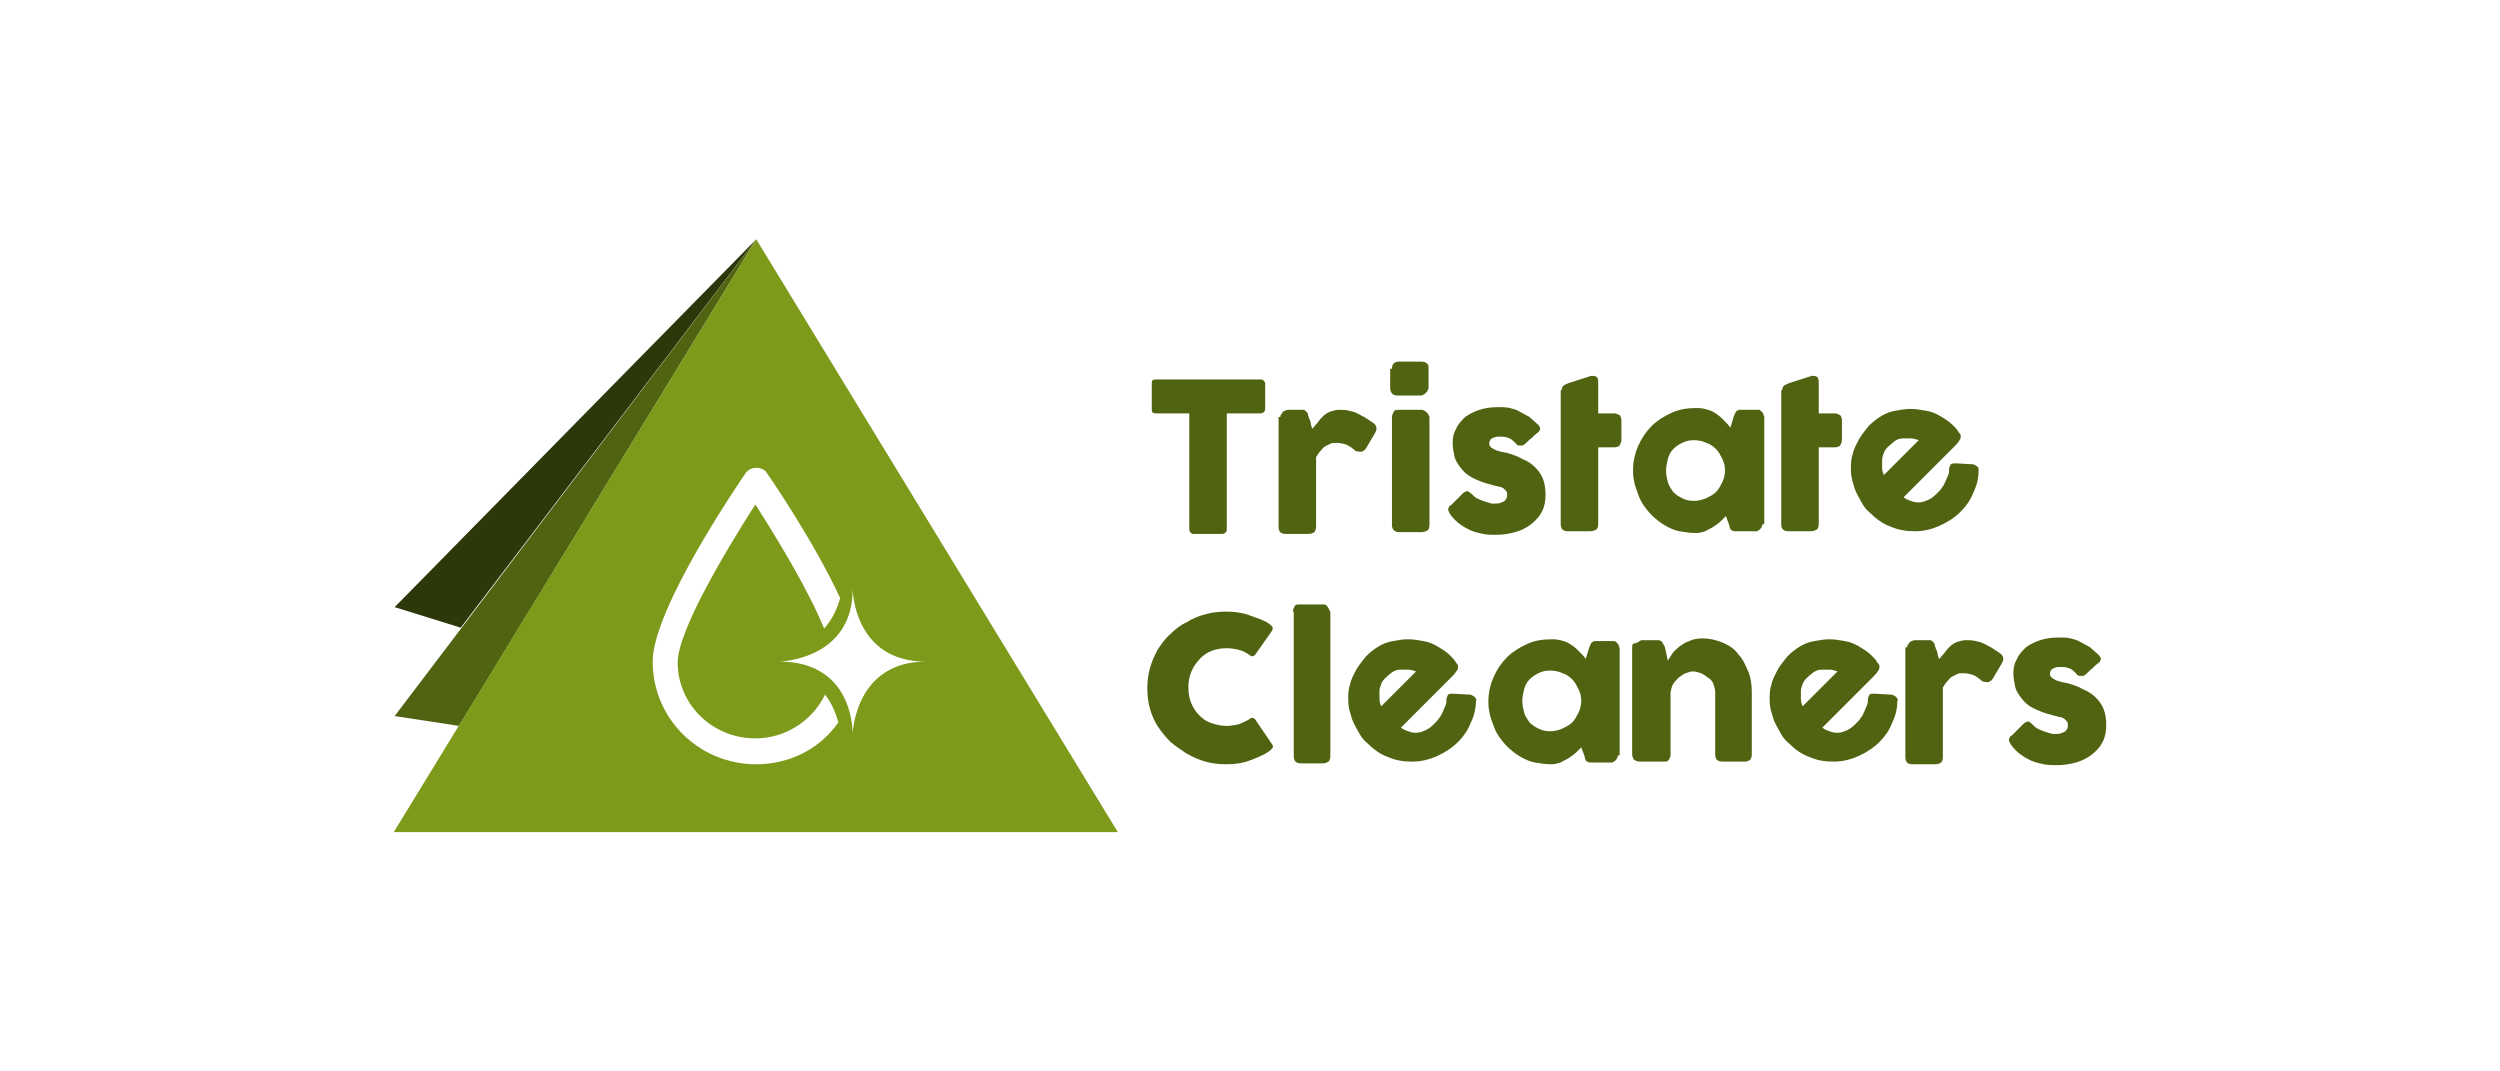
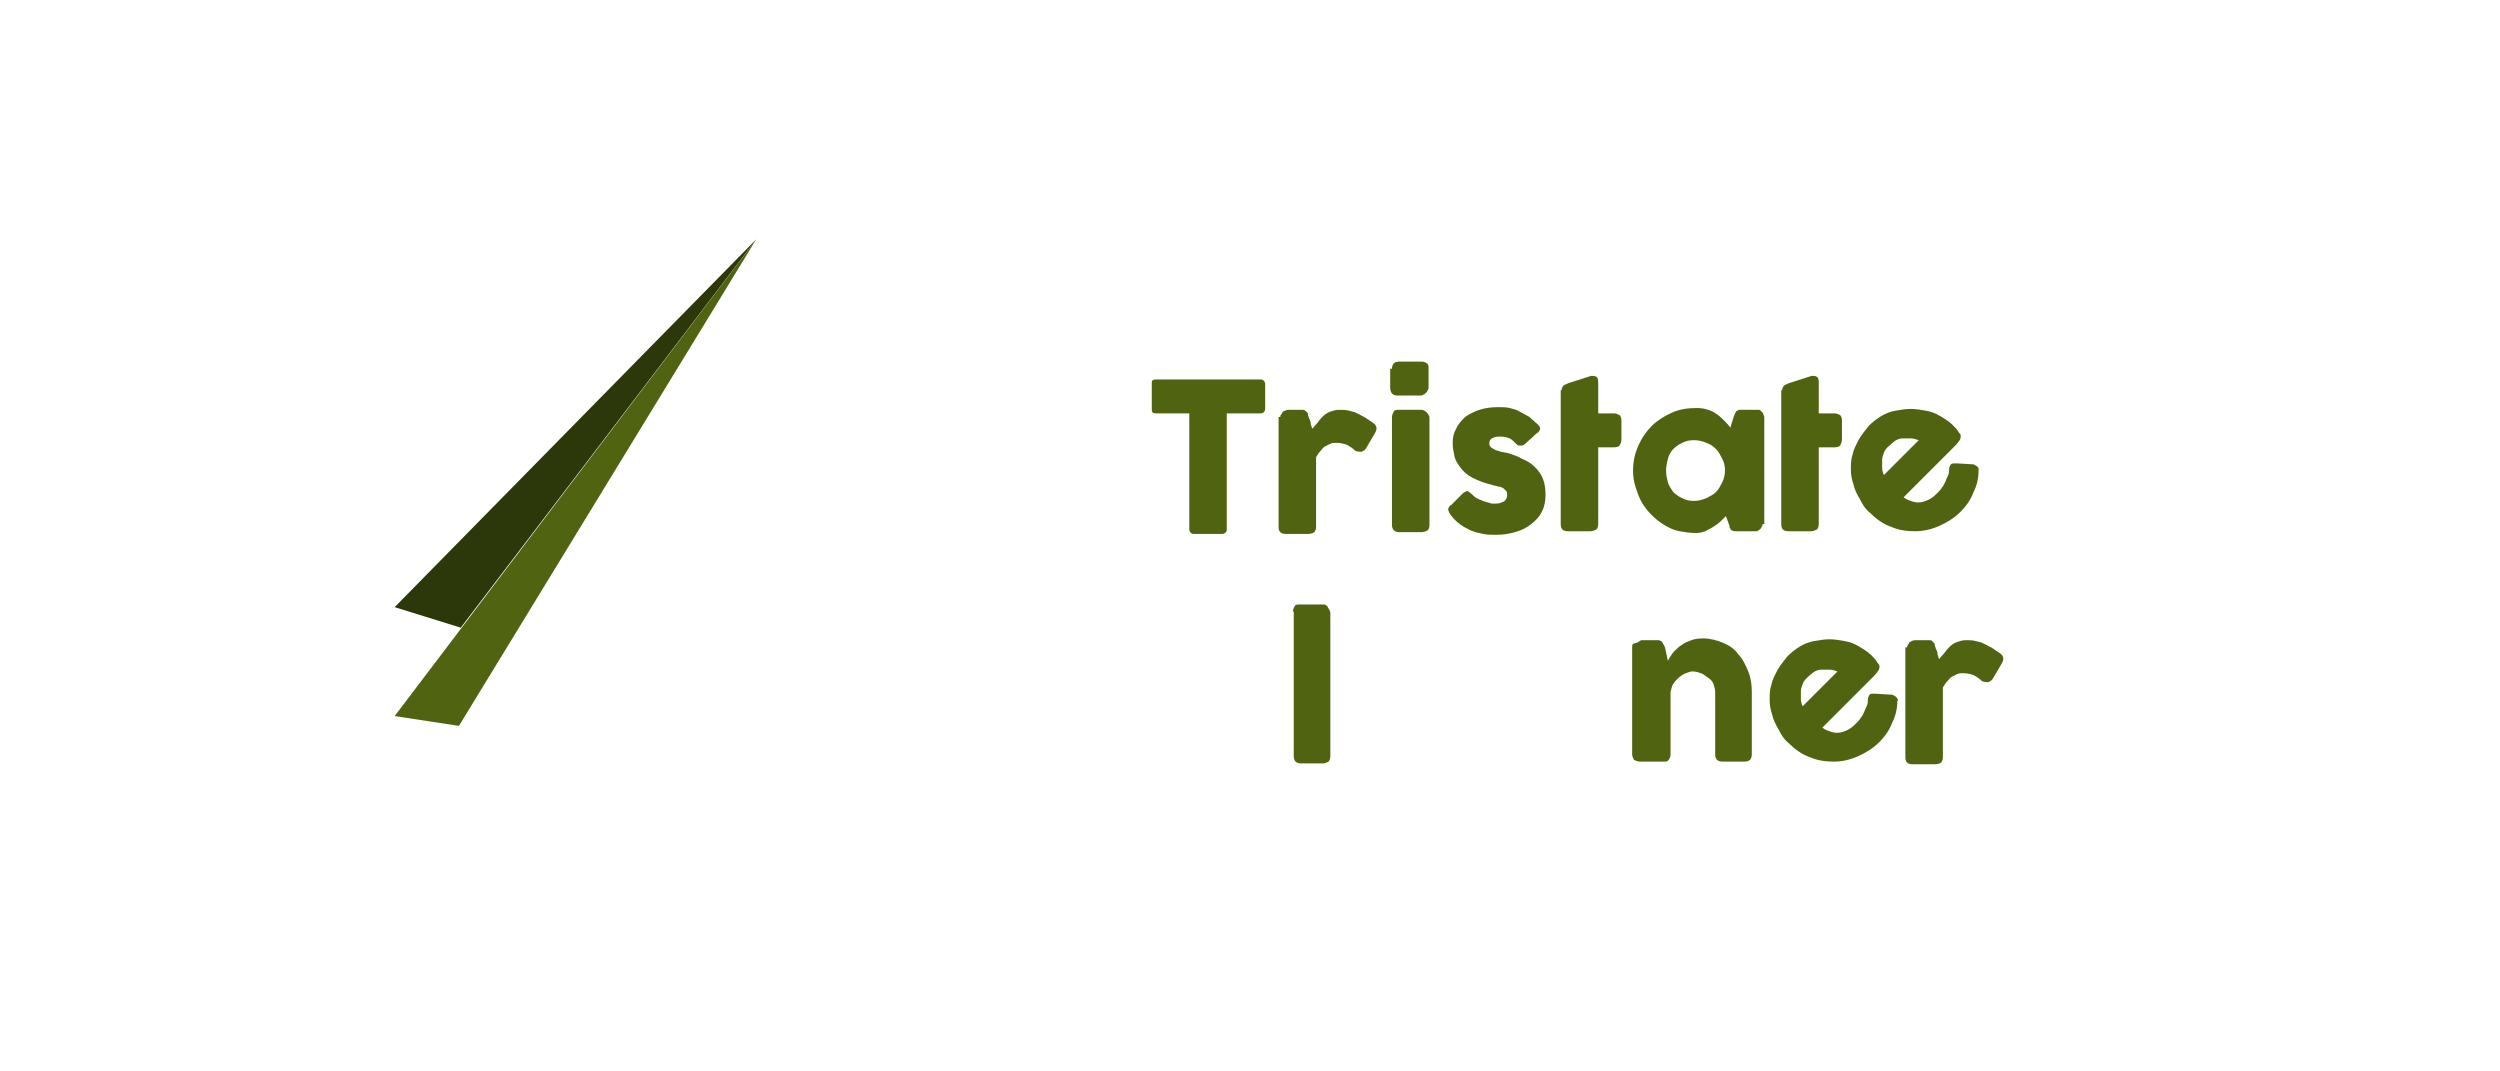
<svg xmlns="http://www.w3.org/2000/svg" version="1.1" id="Layer_1" x="0px" y="0px" width="280px" height="120px" viewBox="-280 238.3 280 120" style="enable-background:new -280 238.3 280 120;" xml:space="preserve">
  <style type="text/css">
	.st0{fill:#2C370A;}
	.st1{fill:#506311;}
	.st2{fill:#7D9A1B;}
</style>
  <g id="Layer_1_1_">
</g>
  <g>
    <polygon class="st0" points="-195.3,265.1 -235.8,306.3 -228.4,308.6  " />
    <polygon class="st1" points="-195.3,265.1 -235.8,318.5 -228.6,319.6  " />
    <g>
      <g>
        <path class="st1" d="M-151,281.2c0-0.1,0-0.3,0.1-0.3c0.1-0.1,0.2-0.1,0.4-0.1h11.7c0.1,0,0.2,0,0.3,0.1s0.2,0.2,0.2,0.4v2.7     c0,0.1,0,0.3-0.1,0.4c-0.1,0.1-0.2,0.2-0.4,0.2h-3.8v13c0,0.1,0,0.2-0.1,0.3s-0.2,0.2-0.4,0.2h-3.2c-0.1,0-0.2,0-0.3-0.1     c-0.1-0.1-0.2-0.2-0.2-0.4v-13h-3.7c-0.1,0-0.3,0-0.4-0.1c-0.1-0.1-0.1-0.2-0.1-0.4V281.2z" />
        <path class="st1" d="M-136.6,285c0-0.1,0-0.2,0.1-0.3s0.1-0.2,0.2-0.3c0.2-0.1,0.4-0.2,0.6-0.2h1.6c0.1,0,0.2,0,0.3,0.1     c0.1,0.1,0.1,0.1,0.2,0.2c0.1,0.1,0.1,0.2,0.1,0.3c0,0.1,0.1,0.2,0.1,0.3c0,0,0,0.1,0.1,0.2c0,0.1,0.1,0.2,0.1,0.4     s0.1,0.3,0.1,0.4c0,0.1,0.1,0.2,0.1,0.2c0.2-0.2,0.4-0.5,0.6-0.7c0.2-0.3,0.4-0.5,0.6-0.7c0.2-0.2,0.5-0.4,0.8-0.5     c0.3-0.1,0.6-0.2,1-0.2c0.4,0,0.7,0,1.1,0.1c0.3,0.1,0.6,0.1,0.9,0.3c0.3,0.1,0.5,0.3,0.8,0.4c0.3,0.2,0.6,0.4,0.9,0.6     c0.5,0.3,0.6,0.7,0.3,1.2l-1,1.7c-0.1,0.2-0.3,0.3-0.5,0.4c-0.2,0-0.4,0-0.7-0.1c-0.3-0.3-0.6-0.5-1-0.7     c-0.3-0.1-0.7-0.2-1.1-0.2c-0.3,0-0.5,0-0.7,0.1c-0.2,0.1-0.4,0.2-0.6,0.3s-0.3,0.3-0.5,0.5c-0.2,0.2-0.3,0.4-0.5,0.7v7.8     c0,0.3-0.1,0.5-0.2,0.6c-0.1,0.1-0.4,0.2-0.7,0.2h-2.5c-0.6,0-0.8-0.3-0.8-0.8V285z" />
        <path class="st1" d="M-124.1,279.6c0-0.3,0.1-0.5,0.2-0.6c0.1-0.1,0.3-0.2,0.6-0.2h2.5c0.3,0,0.5,0.1,0.6,0.2     c0.2,0.1,0.2,0.3,0.2,0.6v2.1c0,0.1,0,0.2-0.1,0.3c0,0.1-0.1,0.2-0.2,0.3c-0.1,0.1-0.2,0.2-0.3,0.2c-0.1,0.1-0.2,0.1-0.4,0.1     h-2.5c-0.5,0-0.8-0.3-0.8-0.9V279.6z M-124.1,285c0-0.2,0.1-0.4,0.2-0.6c0.1-0.2,0.3-0.2,0.6-0.2h2.5c0.1,0,0.2,0,0.3,0.1     c0.1,0,0.2,0.1,0.3,0.2c0.1,0.1,0.2,0.2,0.2,0.3c0.1,0.1,0.1,0.2,0.1,0.3v12c0,0.3-0.1,0.5-0.2,0.6c-0.2,0.1-0.4,0.2-0.7,0.2     h-2.5c-0.5,0-0.8-0.3-0.8-0.8V285z" />
        <path class="st1" d="M-115.2,293.6c0.2,0.2,0.4,0.4,0.6,0.5c0.2,0.1,0.4,0.2,0.7,0.3c0.2,0.1,0.4,0.1,0.6,0.2     c0.2,0,0.3,0.1,0.3,0.1c0.1,0,0.3,0,0.5,0c0.2,0,0.4,0,0.6-0.1c0.2-0.1,0.4-0.1,0.5-0.3c0.1-0.1,0.2-0.3,0.2-0.5     c0-0.2,0-0.4-0.1-0.5c-0.1-0.1-0.2-0.2-0.3-0.3c-0.2-0.1-0.3-0.2-0.6-0.2c-0.2-0.1-0.5-0.1-0.7-0.2c-0.9-0.2-1.6-0.5-2.2-0.8     c-0.6-0.3-1-0.7-1.3-1.1c-0.3-0.4-0.6-0.8-0.7-1.3c-0.1-0.5-0.2-0.9-0.2-1.5c0-0.6,0.1-1.1,0.4-1.6c0.2-0.5,0.6-0.9,1-1.3     c0.4-0.3,1-0.6,1.6-0.8c0.6-0.2,1.3-0.3,2.1-0.3c0.5,0,0.9,0,1.3,0.1c0.4,0.1,0.8,0.2,1.1,0.4c0.4,0.2,0.7,0.4,1.1,0.6     c0.3,0.3,0.7,0.6,1,0.9c0.1,0.1,0.2,0.3,0.2,0.4c0,0.1-0.1,0.3-0.2,0.4c-0.3,0.2-0.6,0.5-0.8,0.7c-0.3,0.2-0.5,0.5-0.8,0.7     c-0.1,0.1-0.2,0.1-0.3,0.1c-0.1,0-0.2,0-0.3,0c-0.1,0-0.2-0.1-0.2-0.1c-0.1-0.1-0.1-0.1-0.2-0.2c-0.3-0.3-0.5-0.5-0.9-0.6     c-0.3-0.1-0.6-0.1-0.9-0.1c-0.4,0-0.6,0.1-0.8,0.2c-0.2,0.1-0.3,0.3-0.3,0.6c0,0.2,0.1,0.3,0.2,0.4c0.1,0.1,0.3,0.2,0.5,0.3     c0.2,0.1,0.4,0.1,0.6,0.2c0.2,0,0.4,0.1,0.6,0.1c0.7,0.2,1.3,0.4,1.8,0.7c0.5,0.2,1,0.5,1.4,0.9c0.4,0.4,0.7,0.8,0.9,1.3     c0.2,0.5,0.3,1.1,0.3,1.8s-0.1,1.3-0.4,1.9c-0.3,0.6-0.7,1-1.2,1.4c-0.5,0.4-1.1,0.7-1.8,0.9c-0.7,0.2-1.4,0.3-2.2,0.3     c-0.5,0-0.9,0-1.4-0.1c-0.5-0.1-0.9-0.2-1.4-0.4c-0.4-0.2-0.8-0.4-1.2-0.7c-0.4-0.3-0.7-0.6-1-1c-0.1-0.1-0.1-0.2-0.2-0.3     c0-0.1-0.1-0.2-0.1-0.3c0-0.1,0-0.2,0.1-0.3c0-0.1,0.1-0.2,0.2-0.2l1.4-1.4c0.2-0.1,0.3-0.2,0.5-0.2     C-115.6,293.3-115.5,293.4-115.2,293.6z" />
        <path class="st1" d="M-105.1,282c0-0.2,0.1-0.4,0.2-0.5c0.1-0.1,0.4-0.2,0.6-0.3l2.5-0.8c0,0,0.1,0,0.1,0c0,0,0.1,0,0.1,0     c0.3,0,0.4,0.1,0.5,0.2c0.1,0.2,0.1,0.4,0.1,0.6l0,3.4h1.8c0.2,0,0.4,0.1,0.6,0.2c0.1,0.1,0.2,0.3,0.2,0.6v2.1     c0,0.3-0.1,0.5-0.2,0.7c-0.1,0.1-0.3,0.2-0.6,0.2h-1.8l0,8.6c0,0.3-0.1,0.5-0.2,0.6c-0.2,0.1-0.4,0.2-0.7,0.2h-2.5     c-0.6,0-0.8-0.3-0.8-0.8V282z" />
        <path class="st1" d="M-82.6,297c0,0.1,0,0.2-0.1,0.3c0,0.1-0.1,0.2-0.2,0.3c-0.1,0.1-0.2,0.1-0.3,0.2c-0.1,0-0.2,0-0.3,0h-2.1     c-0.2,0-0.3,0-0.4-0.1c-0.1,0-0.2-0.1-0.2-0.2c-0.1-0.1-0.1-0.2-0.1-0.3c0-0.1-0.1-0.2-0.1-0.3l-0.3-0.8     c-0.2,0.2-0.4,0.4-0.6,0.6c-0.2,0.2-0.5,0.4-0.8,0.6c-0.3,0.2-0.6,0.3-0.9,0.5c-0.3,0.1-0.7,0.2-1,0.2c-0.7,0-1.3-0.1-1.9-0.2     s-1.2-0.4-1.7-0.7c-0.5-0.3-1-0.7-1.4-1.1c-0.4-0.4-0.8-0.9-1.1-1.4c-0.3-0.5-0.5-1.1-0.7-1.7c-0.2-0.6-0.3-1.2-0.3-1.9     c0-1,0.2-1.9,0.6-2.8c0.4-0.9,0.9-1.6,1.5-2.2c0.6-0.6,1.4-1.1,2.3-1.5c0.9-0.4,1.8-0.5,2.8-0.5c0.5,0,0.9,0.1,1.2,0.2     c0.4,0.1,0.7,0.3,1,0.5c0.3,0.2,0.6,0.5,0.8,0.7c0.3,0.3,0.5,0.5,0.7,0.8l0.4-1.3c0.1-0.2,0.1-0.3,0.2-0.4c0-0.1,0.1-0.2,0.2-0.2     c0.1-0.1,0.1-0.1,0.2-0.1c0.1,0,0.2,0,0.3,0h1.6c0.1,0,0.2,0,0.3,0c0.1,0,0.2,0.1,0.3,0.2c0.1,0.1,0.2,0.2,0.2,0.3     c0,0.1,0.1,0.2,0.1,0.3V297z M-93.4,291c0,0.5,0.1,0.9,0.2,1.3c0.1,0.4,0.4,0.8,0.6,1.1c0.3,0.3,0.6,0.5,1,0.7     c0.4,0.2,0.8,0.3,1.3,0.3c0.5,0,0.9-0.1,1.4-0.3c0.4-0.2,0.8-0.4,1.1-0.7c0.3-0.3,0.5-0.7,0.7-1.1c0.2-0.4,0.3-0.9,0.3-1.3     c0-0.5-0.1-0.9-0.3-1.3c-0.2-0.4-0.4-0.8-0.7-1.1c-0.3-0.3-0.7-0.6-1.1-0.7c-0.4-0.2-0.9-0.3-1.4-0.3c-0.5,0-0.9,0.1-1.3,0.3     c-0.4,0.2-0.7,0.4-1,0.7c-0.3,0.3-0.5,0.7-0.6,1.1C-93.3,290.1-93.4,290.6-93.4,291z" />
        <path class="st1" d="M-80.4,282c0-0.2,0.1-0.4,0.2-0.5c0.1-0.1,0.4-0.2,0.6-0.3l2.5-0.8c0,0,0.1,0,0.1,0c0,0,0.1,0,0.1,0     c0.3,0,0.4,0.1,0.5,0.2c0.1,0.2,0.1,0.4,0.1,0.6l0,3.4h1.8c0.2,0,0.4,0.1,0.6,0.2c0.1,0.1,0.2,0.3,0.2,0.6v2.1     c0,0.3-0.1,0.5-0.2,0.7c-0.1,0.1-0.3,0.2-0.6,0.2h-1.8l0,8.6c0,0.3-0.1,0.5-0.2,0.6c-0.2,0.1-0.4,0.2-0.7,0.2h-2.5     c-0.6,0-0.8-0.3-0.8-0.8V282z" />
        <path class="st1" d="M-58.4,291c0,0.9-0.2,1.7-0.6,2.5c-0.3,0.8-0.8,1.5-1.4,2.1c-0.7,0.7-1.5,1.2-2.4,1.6     c-0.9,0.4-1.8,0.6-2.7,0.6c-0.9,0-1.8-0.1-2.7-0.5c-0.9-0.3-1.7-0.9-2.4-1.6c-0.5-0.4-0.8-0.9-1.1-1.5c-0.3-0.5-0.6-1.1-0.7-1.6     c-0.2-0.6-0.3-1.1-0.3-1.7c0-0.6,0-1.2,0.2-1.7c0.1-0.6,0.4-1.1,0.7-1.7c0.3-0.5,0.7-1,1.1-1.5c0.4-0.4,0.9-0.8,1.4-1.1     c0.5-0.3,1-0.5,1.6-0.6c0.6-0.1,1.1-0.2,1.7-0.2c0.6,0,1.1,0.1,1.7,0.2c0.6,0.1,1.1,0.3,1.6,0.6c0.5,0.3,1,0.6,1.4,1     c0.3,0.3,0.5,0.5,0.6,0.7s0.3,0.3,0.3,0.5c0,0.2,0,0.4-0.2,0.6c-0.1,0.2-0.4,0.5-0.7,0.8l-5.5,5.5c0.4,0.3,0.8,0.4,1.1,0.5     c0.4,0.1,0.7,0.1,1.1,0c0.3-0.1,0.6-0.2,0.9-0.4c0.3-0.2,0.5-0.4,0.7-0.6c0.2-0.2,0.4-0.4,0.5-0.6c0.2-0.2,0.3-0.5,0.4-0.7     c0.1-0.2,0.2-0.5,0.3-0.7c0.1-0.2,0.1-0.4,0.1-0.6c0-0.1,0-0.3,0.1-0.4c0-0.1,0.1-0.2,0.1-0.2s0.2-0.1,0.3-0.1c0.1,0,0.3,0,0.4,0     l1.7,0.1c0.1,0,0.2,0,0.3,0.1c0.1,0,0.1,0.1,0.2,0.1c0.1,0.1,0.2,0.2,0.2,0.3C-58.4,290.8-58.4,290.9-58.4,291z M-68.5,288.3     c-0.2,0.2-0.4,0.4-0.5,0.7c-0.1,0.3-0.2,0.5-0.2,0.8c0,0.3,0,0.6,0,0.9c0,0.3,0.1,0.6,0.2,0.8l3.9-3.9c-0.3-0.1-0.6-0.2-0.9-0.2     c-0.3,0-0.6,0-0.9,0c-0.3,0-0.6,0.1-0.9,0.3C-68,287.9-68.3,288.1-68.5,288.3z" />
        <path class="st1" d="M-135.2,306.8c0-0.2,0.1-0.4,0.2-0.6c0.1-0.2,0.3-0.2,0.6-0.2h2.7c0.1,0,0.1,0,0.2,0.1     c0.1,0,0.2,0.1,0.2,0.2c0.1,0.1,0.1,0.2,0.2,0.3c0,0.1,0.1,0.2,0.1,0.3v16.1c0,0.3-0.1,0.5-0.2,0.6c-0.2,0.1-0.4,0.2-0.6,0.2     h-2.5c-0.3,0-0.5-0.1-0.6-0.2c-0.1-0.1-0.2-0.3-0.2-0.6V306.8z" />
-         <path class="st1" d="M-114.7,316.8c0,0.9-0.2,1.7-0.6,2.5c-0.3,0.8-0.8,1.5-1.4,2.1c-0.7,0.7-1.5,1.2-2.4,1.6     c-0.9,0.4-1.8,0.6-2.7,0.6c-0.9,0-1.8-0.1-2.7-0.5c-0.9-0.3-1.7-0.9-2.4-1.6c-0.5-0.4-0.8-0.9-1.1-1.5c-0.3-0.5-0.6-1.1-0.7-1.6     c-0.2-0.6-0.3-1.1-0.3-1.7c0-0.6,0-1.2,0.2-1.7c0.1-0.6,0.4-1.1,0.7-1.7c0.3-0.5,0.7-1,1.1-1.5c0.4-0.4,0.9-0.8,1.4-1.1     c0.5-0.3,1-0.5,1.6-0.6c0.6-0.1,1.1-0.2,1.7-0.2c0.6,0,1.1,0.1,1.7,0.2c0.6,0.1,1.1,0.3,1.6,0.6c0.5,0.3,1,0.6,1.4,1     c0.3,0.3,0.5,0.5,0.6,0.7s0.3,0.3,0.3,0.5c0,0.2,0,0.4-0.2,0.6c-0.1,0.2-0.4,0.5-0.7,0.8l-5.5,5.5c0.4,0.3,0.8,0.4,1.1,0.5     c0.4,0.1,0.7,0.1,1.1,0c0.3-0.1,0.6-0.2,0.9-0.4c0.3-0.2,0.5-0.4,0.7-0.6c0.2-0.2,0.4-0.4,0.5-0.6c0.2-0.2,0.3-0.5,0.4-0.7     c0.1-0.2,0.2-0.5,0.3-0.7c0.1-0.2,0.1-0.4,0.1-0.6c0-0.1,0-0.3,0.1-0.4c0-0.1,0.1-0.2,0.1-0.2c0.1-0.1,0.2-0.1,0.3-0.1     c0.1,0,0.3,0,0.4,0l1.7,0.1c0.1,0,0.2,0,0.3,0.1c0.1,0,0.1,0.1,0.2,0.1c0.1,0.1,0.2,0.2,0.2,0.3     C-114.6,316.6-114.6,316.7-114.7,316.8z M-124.8,314.2c-0.2,0.2-0.4,0.4-0.5,0.7c-0.1,0.3-0.2,0.5-0.2,0.8c0,0.3,0,0.6,0,0.9     c0,0.3,0.1,0.6,0.2,0.8l3.9-3.9c-0.3-0.1-0.6-0.2-0.9-0.2c-0.3,0-0.6,0-0.9,0c-0.3,0-0.6,0.1-0.9,0.3     C-124.2,313.7-124.5,313.9-124.8,314.2z" />
-         <path class="st1" d="M-98.8,322.9c0,0.1,0,0.2-0.1,0.3c0,0.1-0.1,0.2-0.2,0.3c-0.1,0.1-0.2,0.1-0.3,0.2c-0.1,0-0.2,0-0.3,0h-2.1     c-0.2,0-0.3,0-0.4-0.1c-0.1,0-0.2-0.1-0.2-0.2c-0.1-0.1-0.1-0.2-0.1-0.3c0-0.1-0.1-0.2-0.1-0.3l-0.3-0.8     c-0.2,0.2-0.4,0.4-0.6,0.6c-0.2,0.2-0.5,0.4-0.8,0.6c-0.3,0.2-0.6,0.3-0.9,0.5c-0.3,0.1-0.7,0.2-1,0.2c-0.7,0-1.3-0.1-1.9-0.2     s-1.2-0.4-1.7-0.7c-0.5-0.3-1-0.7-1.4-1.1c-0.4-0.4-0.8-0.9-1.1-1.4c-0.3-0.5-0.5-1.1-0.7-1.7c-0.2-0.6-0.3-1.2-0.3-1.9     c0-1,0.2-1.9,0.6-2.8c0.4-0.9,0.9-1.6,1.5-2.2c0.6-0.6,1.4-1.1,2.3-1.5c0.9-0.4,1.8-0.5,2.8-0.5c0.5,0,0.9,0.1,1.2,0.2     c0.4,0.1,0.7,0.3,1,0.5c0.3,0.2,0.6,0.5,0.8,0.7c0.3,0.3,0.5,0.5,0.7,0.8l0.4-1.3c0.1-0.2,0.1-0.3,0.2-0.4c0-0.1,0.1-0.2,0.2-0.2     c0.1-0.1,0.1-0.1,0.2-0.1c0.1,0,0.2,0,0.3,0h1.6c0.1,0,0.2,0,0.3,0s0.2,0.1,0.3,0.2c0.1,0.1,0.2,0.2,0.2,0.3     c0,0.1,0.1,0.2,0.1,0.3V322.9z M-109.5,316.8c0,0.5,0.1,0.9,0.2,1.3c0.1,0.4,0.4,0.8,0.6,1.1c0.3,0.3,0.6,0.5,1,0.7     c0.4,0.2,0.8,0.3,1.3,0.3c0.5,0,0.9-0.1,1.4-0.3c0.4-0.2,0.8-0.4,1.1-0.7c0.3-0.3,0.5-0.7,0.7-1.1s0.3-0.9,0.3-1.3     c0-0.5-0.1-0.9-0.3-1.3c-0.2-0.4-0.4-0.8-0.7-1.1c-0.3-0.3-0.7-0.6-1.1-0.7c-0.4-0.2-0.9-0.3-1.4-0.3c-0.5,0-0.9,0.1-1.3,0.3     c-0.4,0.2-0.7,0.4-1,0.7c-0.3,0.3-0.5,0.7-0.6,1.1C-109.4,315.9-109.5,316.4-109.5,316.8z" />
        <path class="st1" d="M-96.5,310.2c0.1-0.1,0.2-0.1,0.3-0.2c0.1,0,0.2,0,0.3,0h1.6c0.1,0,0.2,0,0.3,0.1c0.1,0,0.2,0.1,0.2,0.2     c0.1,0.1,0.1,0.2,0.2,0.3c0,0.1,0.1,0.2,0.1,0.3l0.3,1.4c0.1-0.2,0.3-0.5,0.5-0.8c0.2-0.3,0.5-0.5,0.8-0.8     c0.3-0.2,0.7-0.5,1.1-0.6c0.4-0.2,0.9-0.3,1.5-0.3c0.8,0,1.6,0.2,2.3,0.5c0.7,0.3,1.3,0.7,1.7,1.3c0.5,0.5,0.8,1.2,1.1,1.9     c0.3,0.7,0.4,1.5,0.4,2.3v7c0,0.3-0.1,0.5-0.2,0.6c-0.1,0.1-0.3,0.2-0.6,0.2h-2.5c-0.3,0-0.5-0.1-0.6-0.2     c-0.1-0.1-0.2-0.3-0.2-0.6v-7c0-0.3-0.1-0.6-0.2-0.9c-0.1-0.3-0.3-0.5-0.6-0.7s-0.5-0.4-0.8-0.5c-0.3-0.1-0.6-0.2-0.9-0.2     c-0.3,0-0.5,0.1-0.8,0.2c-0.3,0.1-0.5,0.3-0.8,0.5c-0.2,0.2-0.4,0.4-0.6,0.7c-0.2,0.3-0.2,0.6-0.3,0.9v7c0,0.1,0,0.2-0.1,0.4     c0,0.1-0.1,0.2-0.2,0.3c-0.1,0.1-0.2,0.1-0.3,0.1c-0.1,0-0.2,0-0.3,0h-2.5c-0.3,0-0.5-0.1-0.7-0.2c-0.1-0.2-0.2-0.4-0.2-0.6v-12     c0-0.1,0-0.3,0.1-0.4C-96.6,310.3-96.5,310.2-96.5,310.2L-96.5,310.2z" />
        <path class="st1" d="M-67.5,316.8c0,0.9-0.2,1.7-0.6,2.5c-0.3,0.8-0.8,1.5-1.4,2.1c-0.7,0.7-1.5,1.2-2.4,1.6     c-0.9,0.4-1.8,0.6-2.7,0.6c-0.9,0-1.8-0.1-2.7-0.5c-0.9-0.3-1.7-0.9-2.4-1.6c-0.5-0.4-0.8-0.9-1.1-1.5c-0.3-0.5-0.6-1.1-0.7-1.6     c-0.2-0.6-0.3-1.1-0.3-1.7c0-0.6,0-1.2,0.2-1.7c0.1-0.6,0.4-1.1,0.7-1.7c0.3-0.5,0.7-1,1.1-1.5c0.4-0.4,0.9-0.8,1.4-1.1     c0.5-0.3,1-0.5,1.6-0.6c0.6-0.1,1.1-0.2,1.7-0.2c0.6,0,1.1,0.1,1.7,0.2c0.6,0.1,1.1,0.3,1.6,0.6c0.5,0.3,1,0.6,1.4,1     c0.3,0.3,0.5,0.5,0.6,0.7s0.3,0.3,0.3,0.5c0,0.2,0,0.4-0.2,0.6c-0.1,0.2-0.4,0.5-0.7,0.8l-5.5,5.5c0.4,0.3,0.8,0.4,1.1,0.5     c0.4,0.1,0.7,0.1,1.1,0c0.3-0.1,0.6-0.2,0.9-0.4c0.3-0.2,0.5-0.4,0.7-0.6c0.2-0.2,0.4-0.4,0.5-0.6c0.2-0.2,0.3-0.5,0.4-0.7     c0.1-0.2,0.2-0.5,0.3-0.7c0.1-0.2,0.1-0.4,0.1-0.6c0-0.1,0-0.3,0.1-0.4c0-0.1,0.1-0.2,0.1-0.2c0.1-0.1,0.2-0.1,0.3-0.1     c0.1,0,0.3,0,0.4,0l1.7,0.1c0.1,0,0.2,0,0.3,0.1c0.1,0,0.1,0.1,0.2,0.1c0.1,0.1,0.2,0.2,0.2,0.3     C-67.4,316.6-67.4,316.7-67.5,316.8z M-77.6,314.2c-0.2,0.2-0.4,0.4-0.5,0.7c-0.1,0.3-0.2,0.5-0.2,0.8c0,0.3,0,0.6,0,0.9     c0,0.3,0.1,0.6,0.2,0.8l3.9-3.9c-0.3-0.1-0.6-0.2-0.9-0.2c-0.3,0-0.6,0-0.9,0c-0.3,0-0.6,0.1-0.9,0.3     C-77,313.7-77.3,313.9-77.6,314.2z" />
        <path class="st1" d="M-66.4,310.8c0-0.1,0-0.2,0.1-0.3c0.1-0.1,0.1-0.2,0.2-0.3c0.2-0.1,0.4-0.2,0.6-0.2h1.6c0.1,0,0.2,0,0.3,0.1     c0.1,0.1,0.1,0.1,0.2,0.2c0.1,0.1,0.1,0.2,0.1,0.3c0,0.1,0.1,0.2,0.1,0.3c0,0,0,0.1,0.1,0.2c0,0.1,0.1,0.2,0.1,0.4     s0.1,0.3,0.1,0.4c0,0.1,0.1,0.2,0.1,0.2c0.2-0.2,0.4-0.5,0.6-0.7c0.2-0.3,0.4-0.5,0.6-0.7c0.2-0.2,0.5-0.4,0.8-0.5     c0.3-0.1,0.6-0.2,1-0.2c0.4,0,0.7,0,1.1,0.1c0.3,0.1,0.6,0.1,0.9,0.3c0.3,0.1,0.5,0.3,0.8,0.4c0.3,0.2,0.6,0.4,0.9,0.6     c0.5,0.3,0.6,0.7,0.3,1.2l-1,1.7c-0.1,0.2-0.3,0.3-0.5,0.4c-0.2,0-0.4,0-0.7-0.1c-0.3-0.3-0.6-0.5-1-0.7     c-0.3-0.1-0.7-0.2-1.1-0.2c-0.3,0-0.5,0-0.7,0.1c-0.2,0.1-0.4,0.2-0.6,0.3c-0.2,0.1-0.3,0.3-0.5,0.5c-0.2,0.2-0.3,0.4-0.5,0.7     v7.8c0,0.3-0.1,0.5-0.2,0.6c-0.1,0.1-0.4,0.2-0.7,0.2h-2.5c-0.6,0-0.8-0.3-0.8-0.8V310.8z" />
-         <path class="st1" d="M-52.4,319.4c0.2,0.2,0.4,0.4,0.6,0.5c0.2,0.1,0.4,0.2,0.7,0.3c0.2,0.1,0.4,0.1,0.6,0.2     c0.2,0,0.3,0.1,0.3,0.1c0.1,0,0.3,0,0.5,0c0.2,0,0.4,0,0.6-0.1c0.2-0.1,0.4-0.1,0.5-0.3c0.1-0.1,0.2-0.3,0.2-0.5     c0-0.2,0-0.4-0.1-0.5c-0.1-0.1-0.2-0.2-0.3-0.3c-0.2-0.1-0.3-0.2-0.6-0.2c-0.2-0.1-0.5-0.1-0.7-0.2c-0.9-0.2-1.6-0.5-2.2-0.8     c-0.6-0.3-1-0.7-1.3-1.1c-0.3-0.4-0.6-0.8-0.7-1.3c-0.1-0.5-0.2-0.9-0.2-1.5c0-0.6,0.1-1.1,0.4-1.6c0.2-0.5,0.6-0.9,1-1.3     c0.4-0.3,1-0.6,1.6-0.8c0.6-0.2,1.3-0.3,2.1-0.3c0.5,0,0.9,0,1.3,0.1c0.4,0.1,0.8,0.2,1.1,0.4c0.4,0.2,0.7,0.4,1.1,0.6     c0.3,0.3,0.7,0.6,1,0.9c0.1,0.1,0.2,0.3,0.2,0.4c0,0.1-0.1,0.3-0.2,0.4c-0.3,0.2-0.6,0.5-0.8,0.7c-0.3,0.2-0.5,0.5-0.8,0.7     c-0.1,0.1-0.2,0.1-0.3,0.1s-0.2,0-0.3,0c-0.1,0-0.2-0.1-0.2-0.1c-0.1,0-0.1-0.1-0.2-0.2c-0.3-0.3-0.5-0.5-0.9-0.6     c-0.3-0.1-0.6-0.1-0.9-0.1c-0.4,0-0.6,0.1-0.8,0.2c-0.2,0.1-0.3,0.3-0.3,0.6c0,0.2,0.1,0.3,0.2,0.4c0.1,0.1,0.3,0.2,0.5,0.3     c0.2,0.1,0.4,0.1,0.6,0.2c0.2,0,0.4,0.1,0.6,0.1c0.7,0.2,1.3,0.4,1.8,0.7c0.5,0.2,1,0.5,1.4,0.9c0.4,0.4,0.7,0.8,0.9,1.3     c0.2,0.5,0.3,1.1,0.3,1.8s-0.1,1.3-0.4,1.9s-0.7,1-1.2,1.4c-0.5,0.4-1.1,0.7-1.8,0.9c-0.7,0.2-1.4,0.3-2.2,0.3     c-0.5,0-0.9,0-1.4-0.1c-0.5-0.1-0.9-0.2-1.4-0.4c-0.4-0.2-0.8-0.4-1.2-0.7s-0.7-0.6-1-1c-0.1-0.1-0.1-0.2-0.2-0.3     c0-0.1-0.1-0.2-0.1-0.3c0-0.1,0-0.2,0.1-0.3c0-0.1,0.1-0.2,0.2-0.2l1.4-1.4c0.2-0.1,0.3-0.2,0.5-0.2     C-52.8,319.1-52.6,319.2-52.4,319.4z" />
-         <path class="st1" d="M-137.8,308.2c0.1,0.1,0.2,0.2,0.3,0.3c0.1,0.1,0,0.3,0,0.4l-1.9,2.7c-0.1,0.1-0.2,0.2-0.3,0.2     c-0.1,0-0.2,0-0.3-0.1c-0.4-0.3-0.8-0.5-1.2-0.6c-0.4-0.1-0.9-0.2-1.4-0.2c-0.6,0-1.2,0.1-1.7,0.3s-1,0.5-1.4,1     c-0.4,0.4-0.7,0.9-0.9,1.4c-0.2,0.5-0.3,1.1-0.3,1.7c0,0.6,0.1,1.2,0.3,1.7c0.2,0.5,0.5,1,0.9,1.4c0.4,0.4,0.8,0.7,1.4,0.9     s1.1,0.3,1.7,0.3c0.5,0,1-0.1,1.4-0.2c0.5-0.2,0.9-0.4,1.2-0.6c0.1-0.1,0.2-0.1,0.3-0.1c0.1,0,0.2,0.1,0.3,0.2l1.9,2.8     c0.1,0.2,0.1,0.3,0,0.4c-0.1,0.1-0.2,0.2-0.3,0.3c-0.7,0.5-1.5,0.8-2.3,1.1c-0.8,0.3-1.7,0.4-2.6,0.4c-0.8,0-1.6-0.1-2.3-0.3     c-0.7-0.2-1.4-0.5-2.1-0.9c-0.6-0.4-1.2-0.8-1.8-1.3c-0.5-0.5-1-1.1-1.4-1.7c-0.4-0.6-0.7-1.3-0.9-2c-0.2-0.7-0.3-1.5-0.3-2.3     c0-0.8,0.1-1.6,0.3-2.3c0.2-0.7,0.5-1.4,0.9-2.1c0.4-0.6,0.8-1.2,1.4-1.7c0.5-0.5,1.1-1,1.8-1.3c0.6-0.4,1.3-0.7,2.1-0.9     c0.7-0.2,1.5-0.3,2.3-0.3c0.9,0,1.8,0.1,2.6,0.4S-138.5,307.7-137.8,308.2z" />
      </g>
    </g>
-     <path class="st2" d="M-195.3,265.1l-40.6,66.4h81.1L-195.3,265.1z M-195.3,323.9c-6.4,0-11.6-5.1-11.6-11.5c0-6,10-20.5,10.4-21.1   c0.3-0.4,0.7-0.6,1.2-0.6c0.5,0,1,0.2,1.2,0.6c0.3,0.4,5.3,7.7,8.2,14c-0.4,1.4-1,2.5-1.8,3.4c-1.7-4.2-5.2-10-7.7-13.9   c-3.4,5.3-8.7,14.2-8.7,17.7c0,4.7,3.9,8.5,8.7,8.5c3.4,0,6.4-2,7.8-4.9c0.8,1,1.2,2.1,1.5,3.1   C-188.1,322.1-191.5,323.9-195.3,323.9z M-182.6,315.2c-1.7,2.2-1.9,5-1.9,5.3c0-0.3,0-3-1.7-5.3c-1.2-1.5-3.1-2.8-6.5-2.8   c0,0,8.2-0.2,8.2-8.1c0,0,0.1,8.1,8.2,8.1h0C-179.5,312.4-181.4,313.7-182.6,315.2z" />
  </g>
</svg>